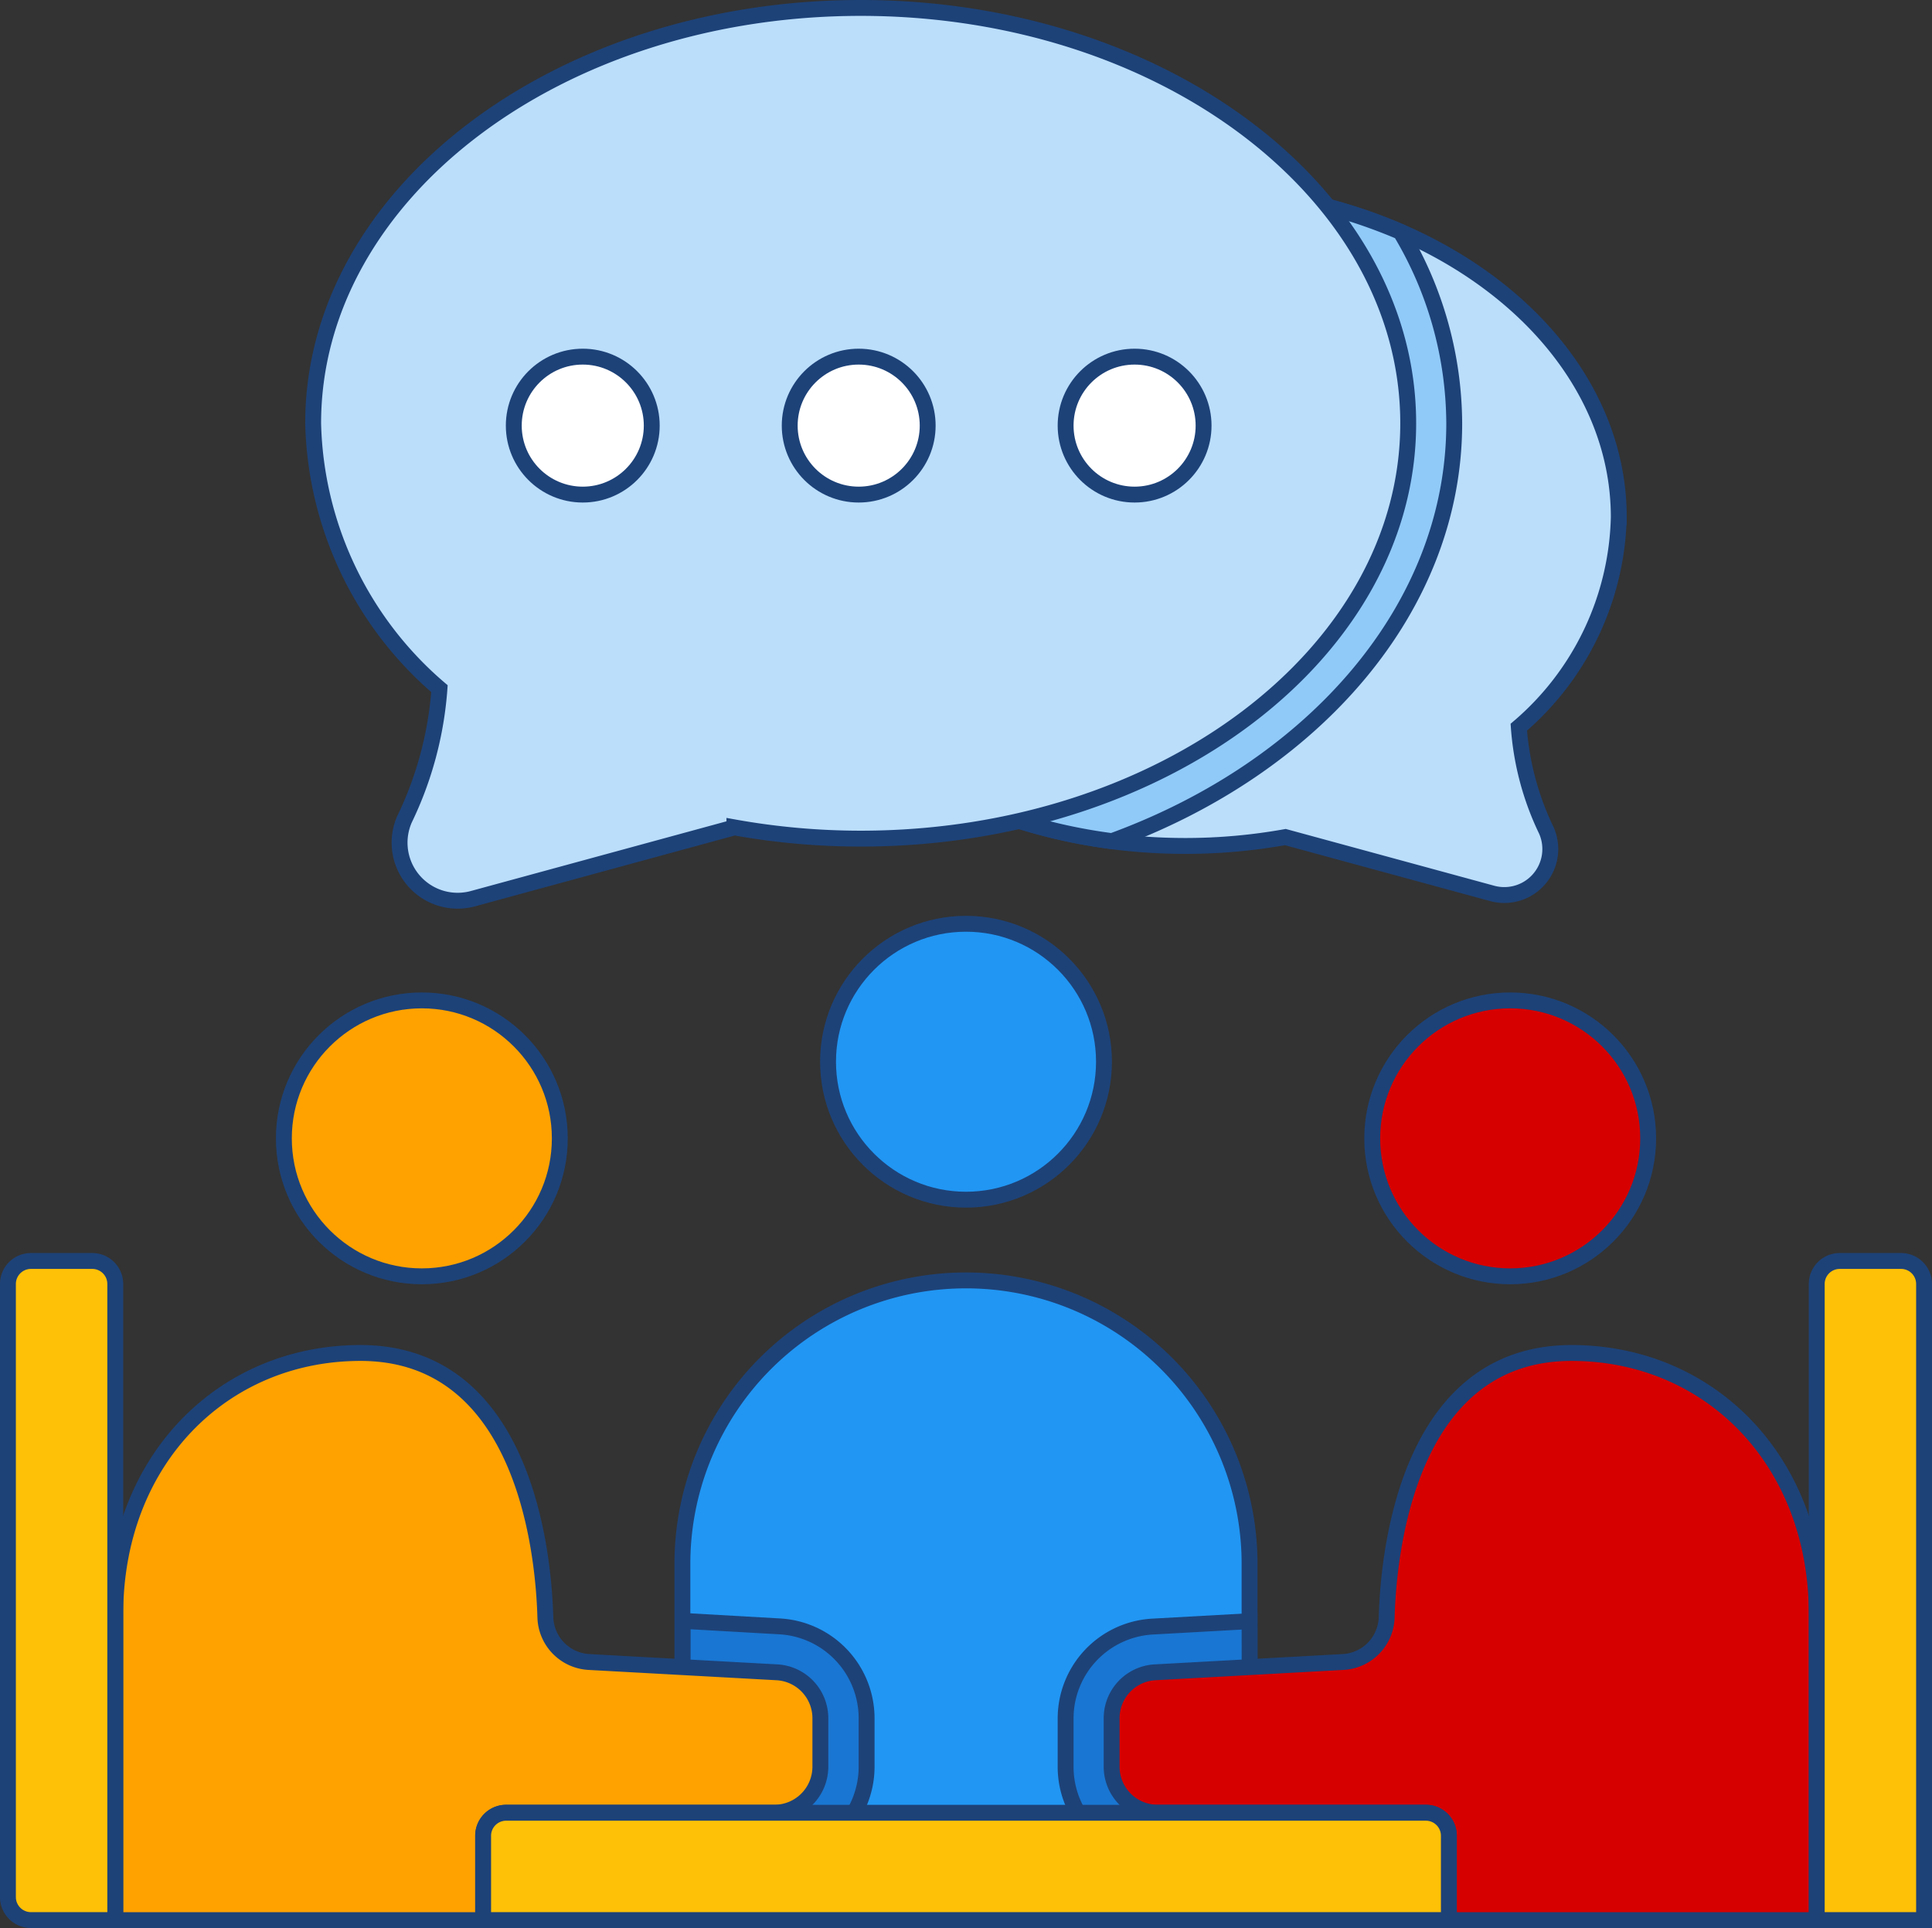
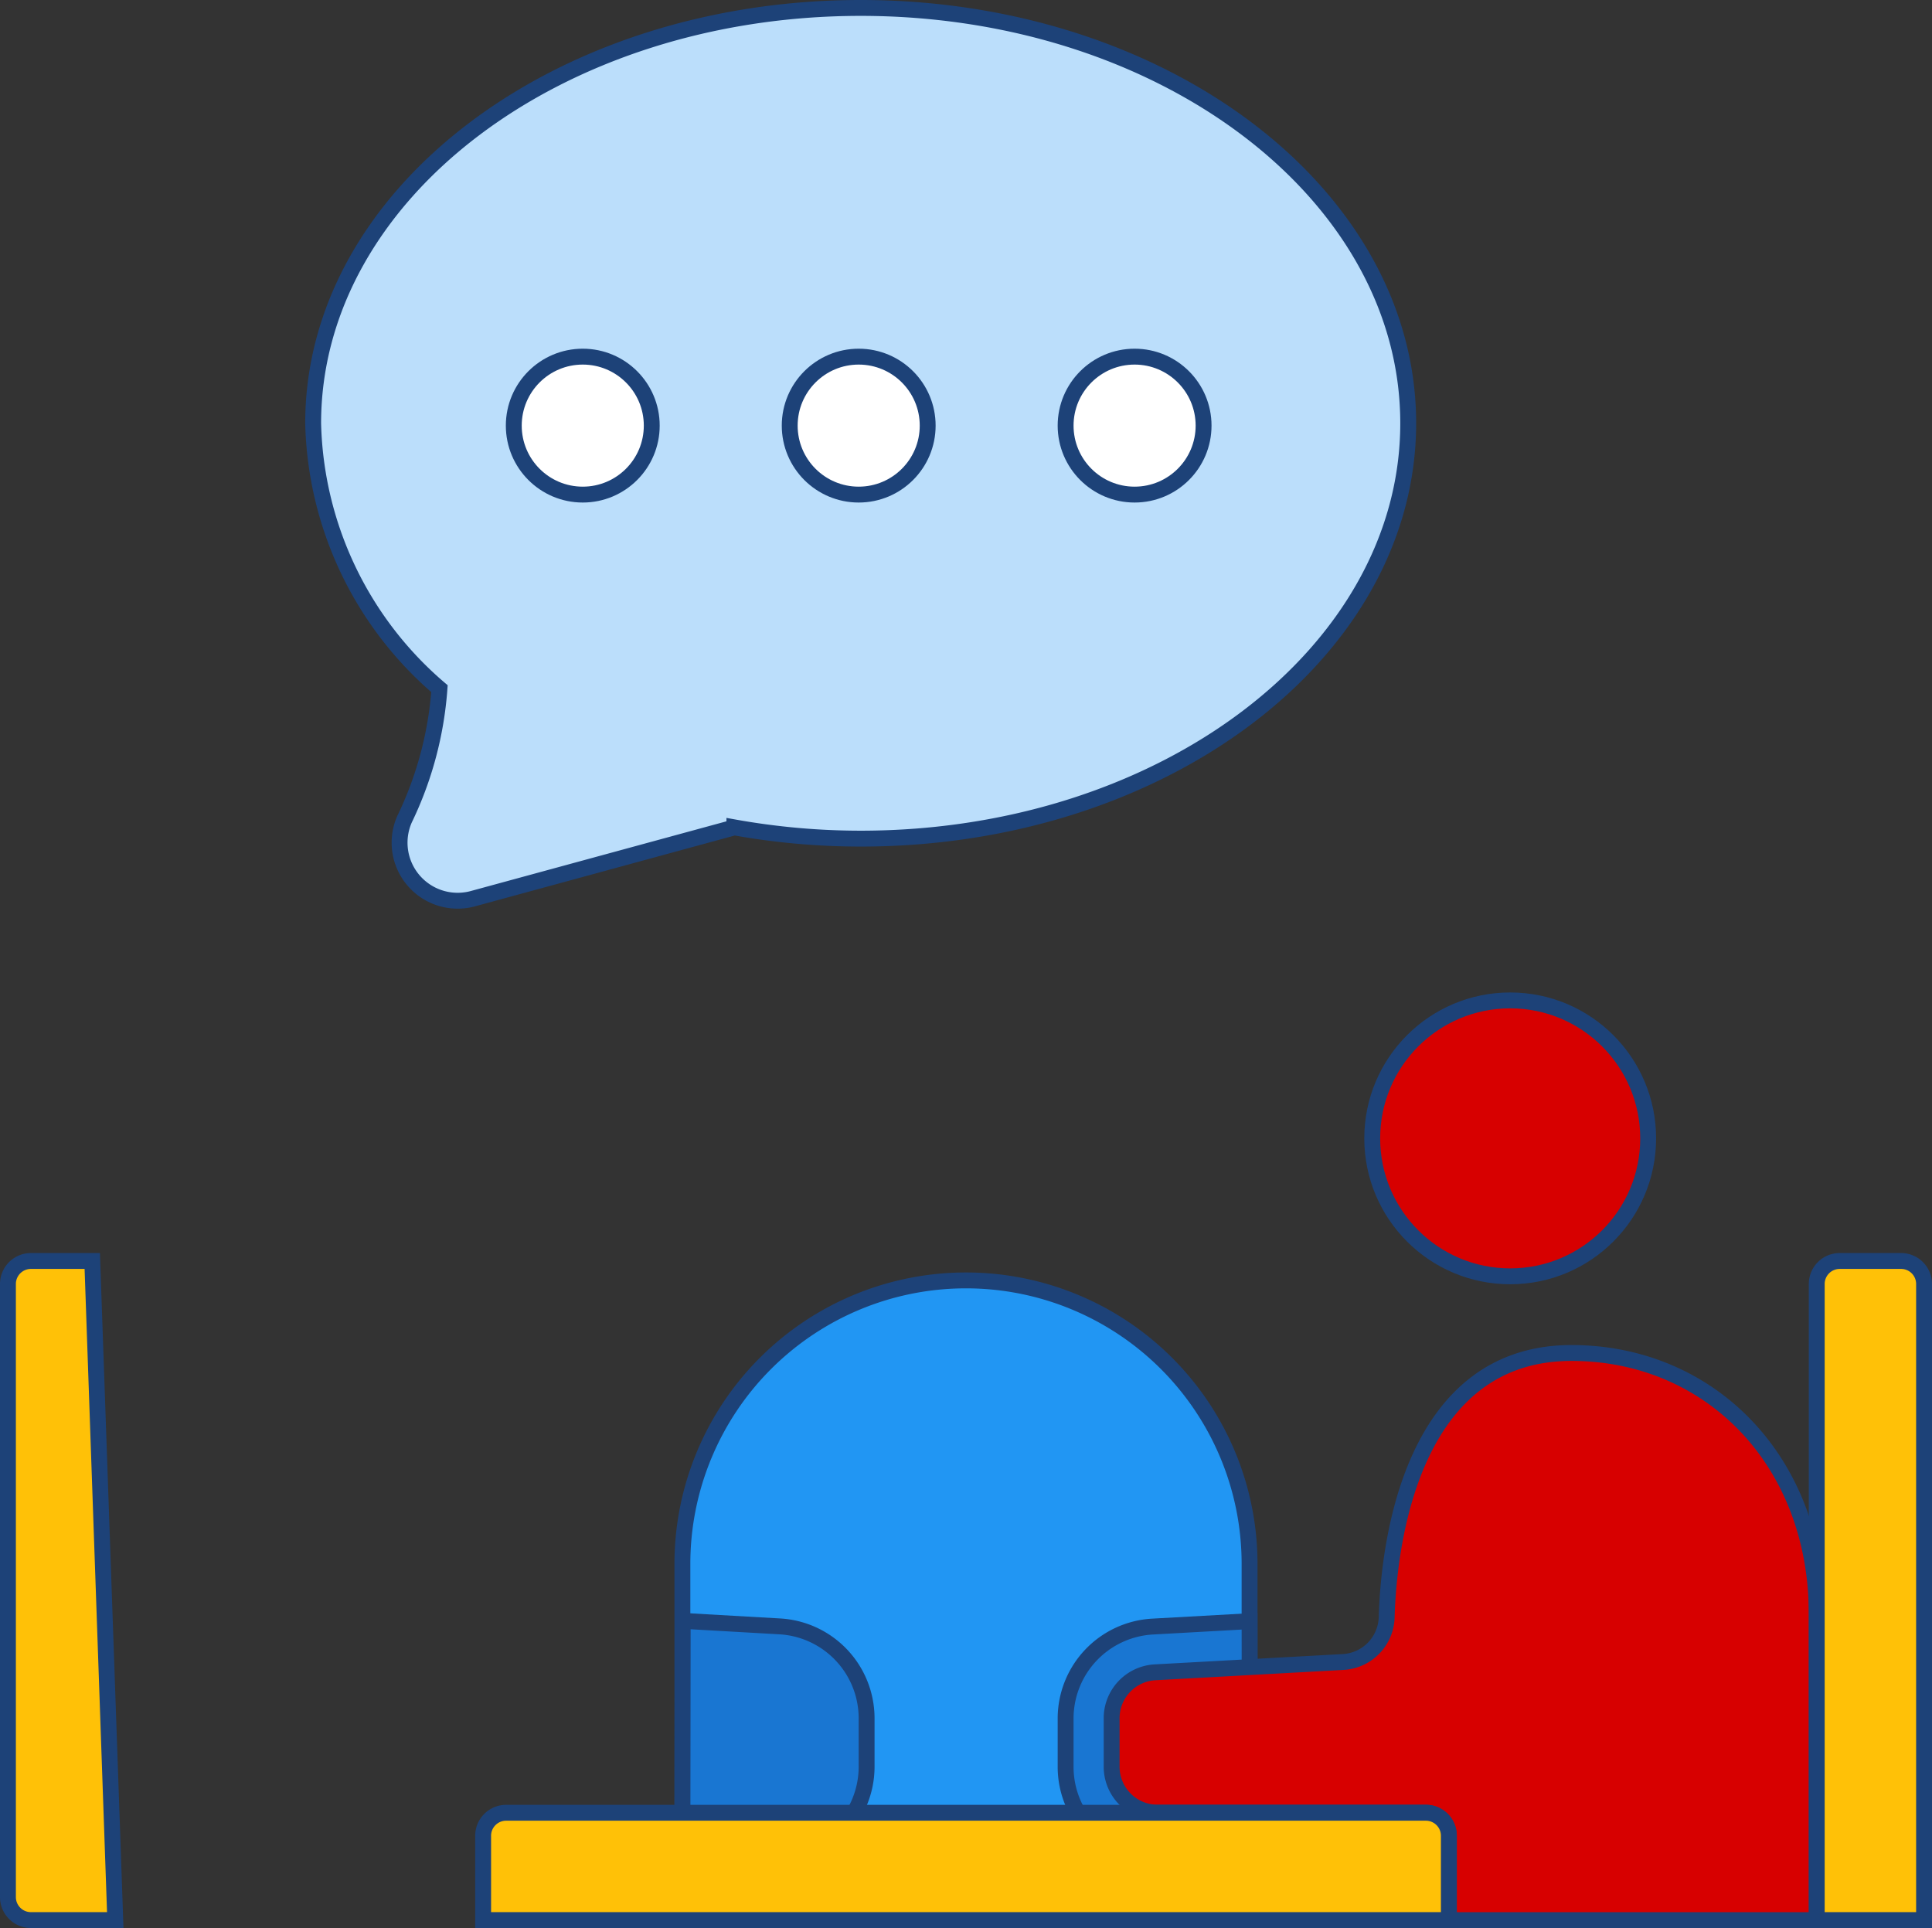
<svg xmlns="http://www.w3.org/2000/svg" width="60.831" height="60.71" viewBox="0 0 60.831 60.71">
  <rect x="0" y="0" width="60.831" height="60.71" fill="#333333" stroke="none" />
  <g id="Group_5697" data-name="Group 5697" transform="translate(-1.25 -1.5)">
    <path id="Path_11925" data-name="Path 11925" d="M54.429,84.767A8.926,8.926,0,0,0,45.5,93.68v11.23H63.358V93.68A8.926,8.926,0,0,0,54.429,84.767Z" transform="translate(-22.764 -42.949)" fill="#2196f3" stroke="#1d4278" stroke-width="0.5" />
    <path id="Path_11926" data-name="Path 11926" d="M76.292,107l-3.056.17a2.9,2.9,0,0,0-2.736,2.892v1.524a2.9,2.9,0,0,0,2.9,2.9h2.9Z" transform="translate(-35.698 -54.452)" fill="#1976d2" stroke="#1d4278" stroke-width="0.5" />
    <g id="Group_5696" data-name="Group 5696" transform="translate(27.322 30.588)">
      <path id="Path_11927" data-name="Path 11927" d="M80.793,99.231a1.451,1.451,0,0,0,1.367-1.412c.071-2.436.833-8.318,5.82-8.318,4.344,0,7.722,3.379,7.722,8.239v9.619H84.118V104.7a.724.724,0,0,0-.724-.724H74.948a1.448,1.448,0,0,1-1.448-1.448v-1.526a1.448,1.448,0,0,1,1.368-1.446Z" transform="translate(-64.571 -75.986)" fill="#d70000" stroke="#1d4278" stroke-width="0.5" />
      <circle id="Ellipse_2" data-name="Ellipse 2" cx="4.344" cy="4.344" r="4.344" transform="translate(17.134 2.413)" fill="#d70000" stroke="#1d4278" stroke-width="0.5" />
-       <circle id="Ellipse_3" data-name="Ellipse 3" cx="4.344" cy="4.344" r="4.344" transform="translate(0 0)" fill="#2196f3" stroke="#1d4278" stroke-width="0.5" />
    </g>
    <path id="Path_11928" data-name="Path 11928" d="M120.224,83.5h1.931a.724.724,0,0,1,.724.724v20.03H119.5V84.224A.724.724,0,0,1,120.224,83.5Z" transform="translate(-61.048 -42.294)" fill="#ffc107" stroke="#1d4278" stroke-width="0.5" />
    <path id="Path_11929" data-name="Path 11929" d="M45.5,114.474h2.9a2.9,2.9,0,0,0,2.9-2.9v-1.526a2.9,2.9,0,0,0-2.735-2.892l-3.056-.174Z" transform="translate(-22.764 -54.444)" fill="#1976d2" stroke="#1d4278" stroke-width="0.5" />
-     <path id="Path_11930" data-name="Path 11930" d="M23.409,99.231a1.451,1.451,0,0,1-1.367-1.412c-.071-2.436-.833-8.318-5.82-8.318-4.344,0-7.722,3.379-7.722,8.239v9.619H20.083V104.7a.724.724,0,0,1,.724-.724h8.446a1.448,1.448,0,0,0,1.448-1.448v-1.526a1.448,1.448,0,0,0-1.368-1.446Z" transform="translate(-3.621 -45.398)" fill="#ffa200" stroke="#1d4278" stroke-width="0.5" />
-     <circle id="Ellipse_4" data-name="Ellipse 4" cx="4.344" cy="4.344" r="4.344" transform="translate(10.188 33.001)" fill="#ffa200" stroke="#1d4278" stroke-width="0.5" />
-     <path id="Path_11931" data-name="Path 11931" d="M4.879,104.254H2.224a.724.724,0,0,1-.724-.724V84.224a.724.724,0,0,1,.724-.724H4.155a.724.724,0,0,1,.724.724Zm12.307-3.379H46.145a.724.724,0,0,1,.724.724v2.655H16.462V101.6A.724.724,0,0,1,17.186,100.875Z" transform="translate(0 -42.294)" fill="#ffc107" stroke="#1d4278" stroke-width="0.5" />
-     <path id="Path_11932" data-name="Path 11932" d="M63.692,13.529c7.536,0,13.644,4.633,13.644,10.351a8.963,8.963,0,0,1-3.148,6.612,8.949,8.949,0,0,0,.869,3.254,1.448,1.448,0,0,1-1.71,1.979l-6.509-1.773a17.85,17.85,0,0,1-3.147.279c-7.536,0-13.644-4.633-13.644-10.351s6.109-10.351,13.644-10.351Z" transform="translate(-25.117 -6.094)" fill="#bbdefb" stroke="#1d4278" stroke-width="0.5" />
-     <path id="Path_11933" data-name="Path 11933" d="M50.048,23.88c0,5.116,4.9,9.363,11.33,10.2,6.36-2.321,10.777-7.344,10.777-13.157a11.8,11.8,0,0,0-1.692-6.028,17.025,17.025,0,0,0-6.771-1.366c-7.536,0-13.644,4.634-13.644,10.351Z" transform="translate(-25.117 -6.094)" fill="#90caf9" stroke="#1d4278" stroke-width="0.5" />
+     <path id="Path_11931" data-name="Path 11931" d="M4.879,104.254H2.224a.724.724,0,0,1-.724-.724V84.224a.724.724,0,0,1,.724-.724H4.155Zm12.307-3.379H46.145a.724.724,0,0,1,.724.724v2.655H16.462V101.6A.724.724,0,0,1,17.186,100.875Z" transform="translate(0 -42.294)" fill="#ffc107" stroke="#1d4278" stroke-width="0.5" />
    <path id="Path_11934" data-name="Path 11934" d="M38.652,1.75c-9.522,0-17.24,5.855-17.24,13.08a11.334,11.334,0,0,0,3.977,8.355,11.317,11.317,0,0,1-1.1,4.111,1.828,1.828,0,0,0,2.16,2.5l8.226-2.243a22.54,22.54,0,0,0,3.976.354c9.521,0,17.24-5.856,17.24-13.08S48.173,1.75,38.652,1.75Z" transform="translate(-10.302 0)" fill="#bbdefb" stroke="#1d4278" stroke-width="0.5" />
    <circle id="Ellipse_5" data-name="Ellipse 5" cx="2.172" cy="2.172" r="2.172" transform="translate(17.427 12.73)" fill="#fff" stroke="#1d4278" stroke-width="0.5" />
    <circle id="Ellipse_6" data-name="Ellipse 6" cx="2.172" cy="2.172" r="2.172" transform="translate(34.802 12.73)" fill="#fff" stroke="#1d4278" stroke-width="0.5" />
    <circle id="Ellipse_7" data-name="Ellipse 7" cx="2.172" cy="2.172" r="2.172" transform="translate(26.115 12.73)" fill="#fff" stroke="#1d4278" stroke-width="0.5" />
  </g>
</svg>